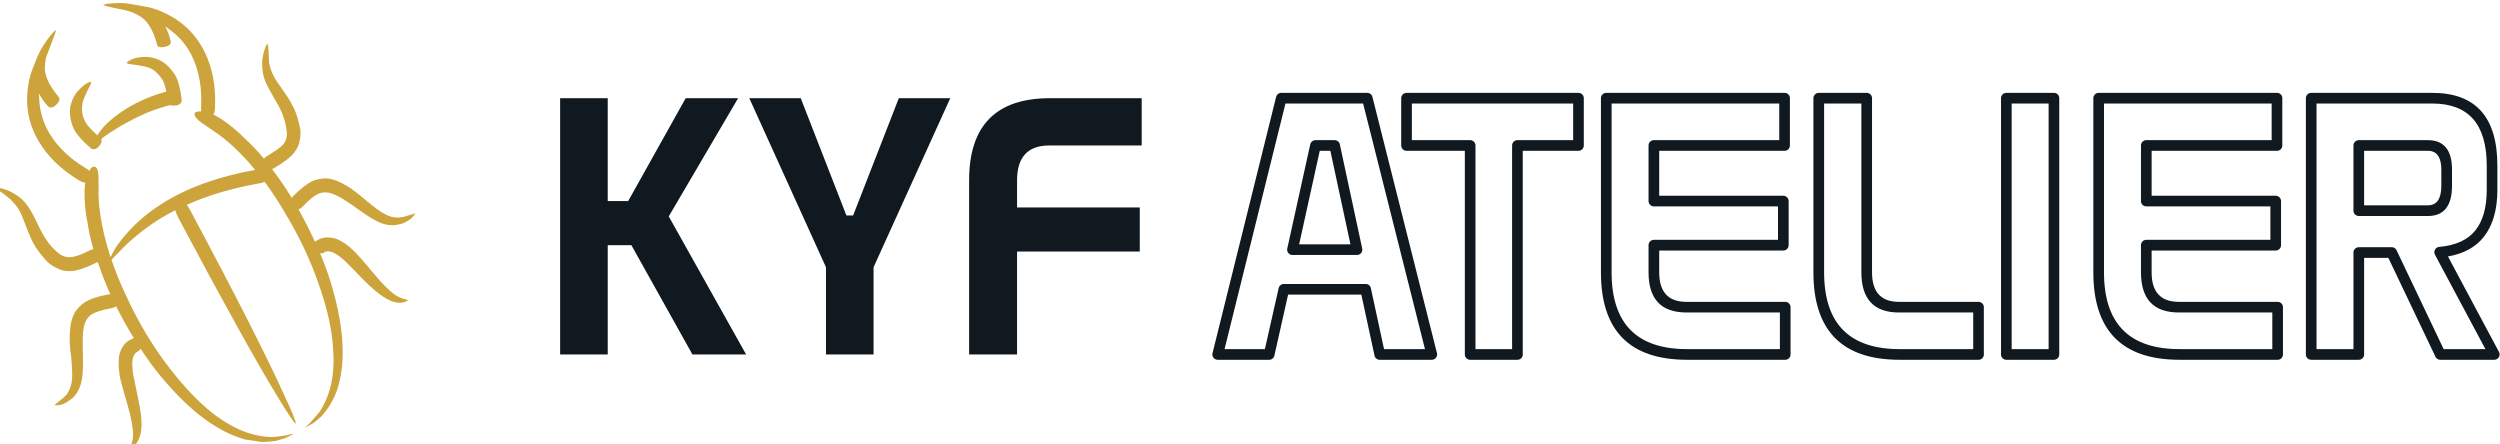
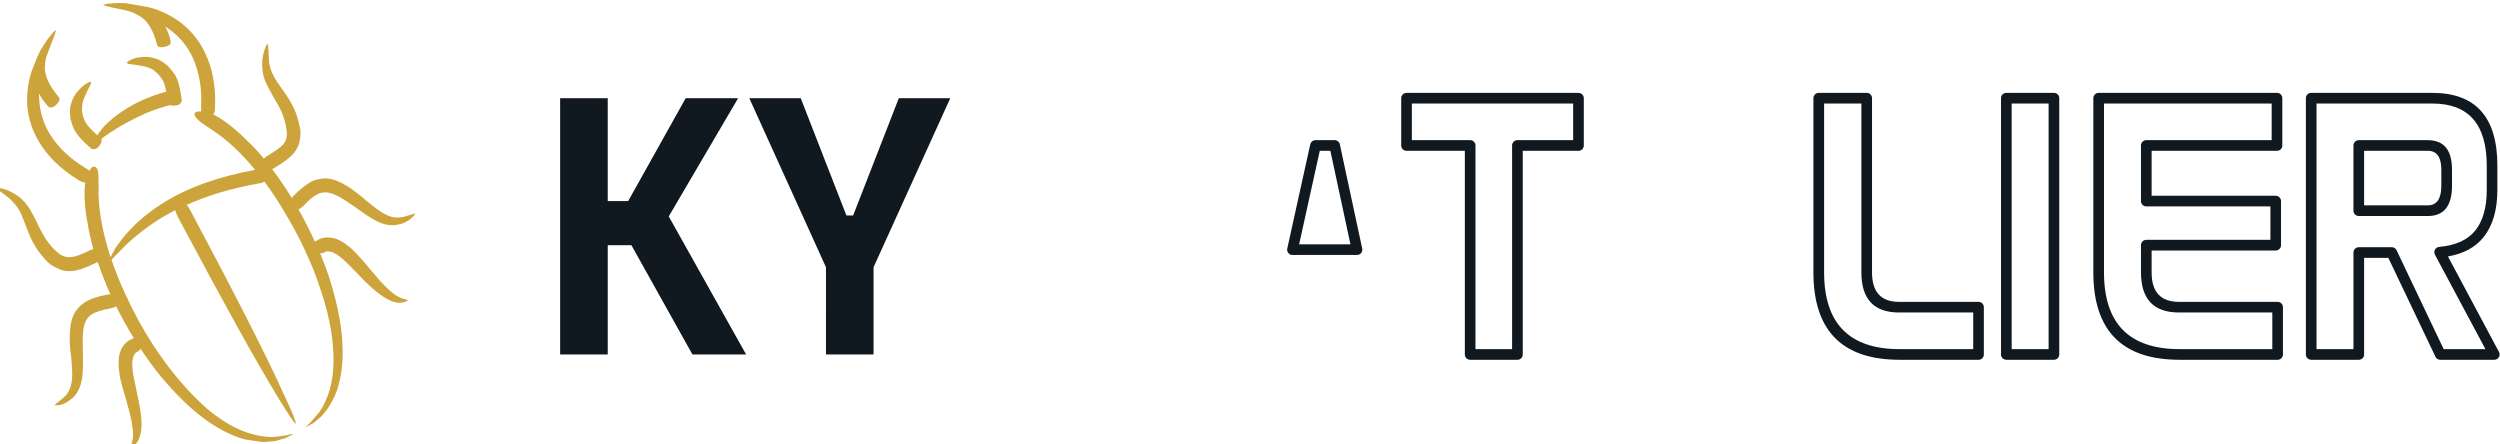
<svg xmlns="http://www.w3.org/2000/svg" xml:space="preserve" id="svg1" version="1.1" viewBox="0 0 210 37.296" height="37.296mm" width="210mm">
  <defs id="defs1" />
  <g transform="matrix(0.265,0,0,0.265,220,-164.73)" id="g1">
    <g transform="matrix(1.028,0,0,1.028,11.194,-17.909)" id="g136">
      <g transform="matrix(1.865,0,0,1.865,436.775,-34.038)" id="g138">
        <path style="fill:#101820;fill-opacity:1;fill-rule:nonzero;stroke:none;stroke-width:0.133" d="m -572.572,385.067 h 3.38 l 9.51,-17.01 h 8.667 l -11.469,19.547 12.787,22.822 h -8.875 l -10.09,-18.067 h -3.91 v 18.067 h -7.871 v -42.369 h 7.871 z" id="path122" />
        <path style="fill:#101820;fill-opacity:1;fill-rule:nonzero;stroke:none;stroke-width:0.133" d="m -536.49,396.005 -12.677,-27.948 h 8.505 l 7.552,19.391 h 1.109 l 7.557,-19.391 h 8.505 l -12.683,27.948 v 14.421 h -7.869 z" id="path123" />
-         <path style="fill:#101820;fill-opacity:1;fill-rule:nonzero;stroke:none;stroke-width:0.133" d="m -512.823,410.426 v -28.791 c 0,-9.052 4.459,-13.579 13.369,-13.579 h 15.163 v 7.817 h -15.272 c -3.557,0 -5.333,1.923 -5.333,5.761 v 4.489 h 20.287 v 7.292 h -20.287 v 17.009 z" id="path124" />
      </g>
      <g transform="matrix(1.865,0,0,1.865,423.368,-34.038)" id="g137">
-         <path style="fill:#101820;fill-opacity:1;fill-rule:evenodd;stroke:none;stroke-width:0.133" d="m -438.61,410.614 -2.177,-10.083 h -12.109 l -2.271,10.088 c -0.015,0.052 -0.025,0.099 -0.047,0.14 -0.02,0.048 -0.041,0.095 -0.068,0.136 -0.025,0.042 -0.057,0.079 -0.088,0.12 -0.031,0.036 -0.068,0.068 -0.109,0.098 -0.036,0.031 -0.079,0.057 -0.12,0.084 -0.047,0.025 -0.088,0.047 -0.135,0.061 -0.048,0.016 -0.1,0.026 -0.147,0.037 -0.047,0.005 -0.099,0.01 -0.145,0.01 h -8.505 c -0.032,0 -0.063,0 -0.089,-0.005 -0.031,0 -0.056,-0.005 -0.083,-0.011 -0.031,-0.005 -0.057,-0.01 -0.088,-0.021 -0.027,-0.011 -0.053,-0.02 -0.079,-0.031 -0.027,-0.011 -0.052,-0.021 -0.079,-0.037 -0.025,-0.009 -0.052,-0.025 -0.072,-0.041 -0.027,-0.016 -0.047,-0.036 -0.073,-0.052 -0.021,-0.021 -0.041,-0.036 -0.063,-0.057 -0.021,-0.021 -0.041,-0.042 -0.057,-0.068 -0.02,-0.02 -0.036,-0.041 -0.052,-0.067 -0.016,-0.027 -0.031,-0.048 -0.047,-0.073 -0.011,-0.026 -0.027,-0.052 -0.036,-0.079 -0.011,-0.025 -0.021,-0.052 -0.027,-0.082 -0.011,-0.027 -0.016,-0.052 -0.021,-0.084 -0.004,-0.025 -0.009,-0.057 -0.015,-0.082 0,-0.032 -0.005,-0.058 -0.005,-0.09 0,-0.072 0.011,-0.14 0.025,-0.214 l 10.516,-42.369 c 0.011,-0.046 0.027,-0.093 0.047,-0.136 0.021,-0.046 0.041,-0.088 0.068,-0.129 0.027,-0.043 0.057,-0.079 0.088,-0.115 0.037,-0.037 0.073,-0.068 0.109,-0.1 0.037,-0.031 0.079,-0.056 0.12,-0.083 0.047,-0.021 0.089,-0.041 0.136,-0.057 0.047,-0.016 0.093,-0.025 0.14,-0.036 0.047,-0.005 0.1,-0.011 0.147,-0.011 h 14.213 c 0.047,0 0.093,0.006 0.145,0.011 0.047,0.01 0.095,0.02 0.141,0.036 0.047,0.016 0.088,0.036 0.129,0.057 0.043,0.026 0.084,0.052 0.125,0.083 0.036,0.026 0.073,0.062 0.104,0.1 0.037,0.036 0.063,0.072 0.089,0.115 0.025,0.041 0.052,0.083 0.072,0.124 0.016,0.048 0.032,0.095 0.047,0.141 l 10.672,42.369 c 0.011,0.058 0.021,0.115 0.027,0.172 0,0.057 0,0.115 -0.011,0.172 -0.011,0.057 -0.021,0.109 -0.041,0.167 -0.021,0.052 -0.041,0.104 -0.073,0.156 -0.031,0.047 -0.063,0.095 -0.104,0.137 -0.036,0.046 -0.079,0.082 -0.125,0.12 -0.047,0.031 -0.099,0.062 -0.151,0.088 -0.052,0.027 -0.104,0.041 -0.161,0.057 -0.073,0.016 -0.141,0.026 -0.213,0.026 h -8.615 c -0.027,0 -0.047,0 -0.073,0 -0.025,-0.005 -0.052,-0.005 -0.073,-0.01 -0.025,-0.006 -0.052,-0.011 -0.072,-0.016 -0.027,-0.005 -0.052,-0.016 -0.073,-0.021 -0.021,-0.009 -0.047,-0.02 -0.068,-0.031 -0.025,-0.01 -0.047,-0.021 -0.068,-0.031 -0.02,-0.016 -0.041,-0.026 -0.061,-0.043 -0.021,-0.011 -0.043,-0.025 -0.063,-0.041 -0.021,-0.016 -0.037,-0.031 -0.057,-0.052 -0.016,-0.016 -0.032,-0.036 -0.052,-0.052 -0.016,-0.021 -0.032,-0.036 -0.047,-0.057 -0.011,-0.021 -0.027,-0.041 -0.043,-0.062 -0.011,-0.021 -0.025,-0.041 -0.036,-0.068 -0.011,-0.02 -0.021,-0.041 -0.031,-0.068 -0.005,-0.02 -0.016,-0.047 -0.021,-0.067 -0.011,-0.026 -0.016,-0.052 -0.021,-0.073 z m -14.724,-41.677 -10.072,40.609 h 6.672 l 2.276,-10.088 c 0.009,-0.052 0.025,-0.098 0.047,-0.141 0.02,-0.046 0.041,-0.093 0.068,-0.134 0.025,-0.042 0.056,-0.079 0.088,-0.12 0.031,-0.036 0.068,-0.068 0.109,-0.098 0.036,-0.032 0.079,-0.057 0.12,-0.084 0.047,-0.025 0.088,-0.046 0.135,-0.062 0.047,-0.015 0.095,-0.026 0.147,-0.036 0.047,-0.005 0.099,-0.01 0.145,-0.01 h 13.527 c 0.025,0 0.052,0 0.072,0 0.027,0.005 0.052,0.005 0.079,0.01 0.021,0.005 0.047,0.01 0.073,0.016 0.02,0.005 0.047,0.015 0.067,0.02 0.027,0.011 0.048,0.021 0.073,0.032 0.021,0.01 0.041,0.02 0.063,0.03 0.025,0.016 0.047,0.027 0.068,0.042 0.02,0.01 0.036,0.026 0.057,0.043 0.02,0.015 0.041,0.031 0.057,0.052 0.015,0.015 0.036,0.036 0.052,0.051 0.015,0.02 0.031,0.036 0.047,0.057 0.016,0.02 0.025,0.042 0.041,0.063 0.011,0.02 0.027,0.041 0.036,0.067 0.011,0.021 0.021,0.043 0.032,0.068 0.011,0.021 0.016,0.047 0.025,0.068 0.005,0.027 0.011,0.052 0.016,0.073 l 2.177,10.082 h 6.771 l -10.229,-40.609 z" id="path125" />
        <path style="fill:#101820;fill-opacity:1;fill-rule:evenodd;stroke:none;stroke-width:0.133" d="m -452.172,393.978 c -0.061,0 -0.124,-0.004 -0.187,-0.02 -0.032,-0.005 -0.057,-0.016 -0.084,-0.021 -0.031,-0.011 -0.057,-0.02 -0.083,-0.031 -0.027,-0.011 -0.052,-0.027 -0.079,-0.042 -0.025,-0.01 -0.047,-0.026 -0.072,-0.043 -0.021,-0.02 -0.048,-0.036 -0.068,-0.057 -0.021,-0.015 -0.043,-0.036 -0.063,-0.057 -0.021,-0.02 -0.037,-0.041 -0.057,-0.062 -0.016,-0.025 -0.032,-0.047 -0.047,-0.072 -0.016,-0.027 -0.032,-0.047 -0.047,-0.073 -0.011,-0.026 -0.021,-0.052 -0.032,-0.083 -0.011,-0.027 -0.02,-0.053 -0.031,-0.079 -0.005,-0.031 -0.011,-0.057 -0.016,-0.084 -0.005,-0.031 -0.011,-0.056 -0.011,-0.088 -0.005,-0.026 -0.005,-0.057 -0.005,-0.088 0,-0.026 0.005,-0.057 0.005,-0.084 0.005,-0.031 0.011,-0.057 0.016,-0.083 l 3.801,-17.224 c 0.011,-0.052 0.027,-0.1 0.048,-0.142 0.015,-0.046 0.041,-0.093 0.067,-0.134 0.027,-0.043 0.057,-0.084 0.089,-0.12 0.031,-0.037 0.068,-0.073 0.109,-0.104 0.036,-0.032 0.077,-0.057 0.12,-0.079 0.047,-0.025 0.088,-0.047 0.135,-0.063 0.047,-0.016 0.099,-0.03 0.147,-0.036 0.047,-0.01 0.099,-0.016 0.145,-0.016 h 3.172 c 0.025,0 0.052,0 0.073,0.005 0.025,0 0.052,0.005 0.077,0.01 0.021,0 0.047,0.006 0.073,0.016 0.02,0.004 0.047,0.009 0.068,0.02 0.025,0.006 0.047,0.016 0.072,0.027 0.021,0.011 0.043,0.02 0.068,0.036 0.021,0.01 0.041,0.026 0.063,0.036 0.021,0.016 0.041,0.032 0.057,0.048 0.021,0.015 0.041,0.031 0.057,0.047 0.021,0.02 0.036,0.036 0.052,0.057 0.016,0.015 0.031,0.036 0.047,0.057 0.016,0.02 0.032,0.041 0.041,0.062 0.016,0.02 0.027,0.041 0.037,0.061 0.011,0.027 0.02,0.048 0.031,0.068 0.011,0.027 0.016,0.047 0.027,0.073 0.005,0.021 0.011,0.047 0.015,0.073 l 3.699,17.224 c 0.016,0.057 0.02,0.119 0.02,0.181 0,0.032 0,0.057 -0.004,0.09 0,0.025 -0.005,0.057 -0.011,0.083 -0.005,0.026 -0.011,0.057 -0.021,0.084 -0.011,0.025 -0.02,0.057 -0.031,0.083 -0.011,0.026 -0.021,0.052 -0.037,0.079 -0.009,0.025 -0.025,0.046 -0.041,0.072 -0.016,0.026 -0.036,0.048 -0.052,0.068 -0.021,0.027 -0.036,0.047 -0.057,0.068 -0.021,0.021 -0.041,0.036 -0.068,0.057 -0.02,0.016 -0.041,0.036 -0.067,0.052 -0.027,0.016 -0.048,0.032 -0.073,0.041 -0.027,0.016 -0.052,0.026 -0.079,0.037 -0.025,0.009 -0.052,0.02 -0.083,0.031 -0.027,0.005 -0.052,0.016 -0.084,0.021 -0.025,0.005 -0.057,0.01 -0.083,0.01 -0.032,0.004 -0.057,0.004 -0.089,0.004 z m 9.584,-1.76 h -8.484 l 3.411,-15.464 h 1.751 z" id="path126" />
        <path style="fill:#101820;fill-opacity:1;fill-rule:evenodd;stroke:none;stroke-width:0.133" d="m -423.676,376.754 v 33.672 c 0,0.032 0,0.057 0.004,0.09 0,0.025 0.005,0.057 0.011,0.082 0.005,0.032 0.016,0.057 0.021,0.084 0.011,0.03 0.02,0.057 0.031,0.082 0.011,0.026 0.021,0.052 0.037,0.079 0.009,0.025 0.025,0.047 0.041,0.073 0.016,0.025 0.036,0.047 0.052,0.067 0.021,0.026 0.036,0.047 0.057,0.068 0.021,0.021 0.041,0.036 0.068,0.057 0.02,0.016 0.041,0.036 0.067,0.052 0.027,0.016 0.048,0.032 0.073,0.041 0.027,0.016 0.052,0.026 0.079,0.037 0.025,0.011 0.057,0.02 0.083,0.031 0.027,0.01 0.057,0.016 0.084,0.021 0.025,0.006 0.057,0.011 0.083,0.011 0.032,0.005 0.057,0.005 0.089,0.005 h 7.817 c 0.031,0 0.057,0 0.088,-0.005 0.027,0 0.057,-0.005 0.084,-0.011 0.031,-0.005 0.057,-0.01 0.083,-0.021 0.032,-0.011 0.057,-0.02 0.084,-0.031 0.025,-0.011 0.052,-0.021 0.077,-0.037 0.027,-0.009 0.048,-0.025 0.073,-0.041 0.027,-0.016 0.047,-0.036 0.068,-0.052 0.025,-0.021 0.047,-0.036 0.068,-0.057 0.02,-0.021 0.036,-0.042 0.057,-0.068 0.015,-0.02 0.036,-0.041 0.052,-0.067 0.015,-0.027 0.031,-0.048 0.041,-0.073 0.016,-0.026 0.025,-0.052 0.036,-0.079 0.011,-0.025 0.021,-0.052 0.032,-0.082 0.011,-0.027 0.015,-0.052 0.02,-0.084 0.005,-0.025 0.011,-0.057 0.011,-0.082 0.005,-0.032 0.005,-0.058 0.005,-0.09 v -33.672 h 9.213 c 0.027,0 0.057,0 0.084,0 0.031,-0.004 0.057,-0.009 0.088,-0.015 0.027,-0.006 0.052,-0.011 0.084,-0.021 0.025,-0.011 0.052,-0.016 0.077,-0.031 0.027,-0.011 0.052,-0.021 0.079,-0.037 0.025,-0.009 0.052,-0.026 0.077,-0.041 0.021,-0.016 0.048,-0.036 0.068,-0.052 0.021,-0.021 0.041,-0.036 0.063,-0.057 0.021,-0.021 0.041,-0.042 0.057,-0.062 0.021,-0.026 0.036,-0.047 0.052,-0.073 0.016,-0.02 0.032,-0.047 0.047,-0.072 0.011,-0.026 0.027,-0.052 0.037,-0.079 0.009,-0.025 0.02,-0.051 0.025,-0.082 0.011,-0.026 0.016,-0.052 0.021,-0.084 0.011,-0.025 0.011,-0.057 0.016,-0.082 0,-0.032 0.004,-0.057 0.004,-0.09 v -7.817 c 0,-0.031 -0.004,-0.057 -0.004,-0.088 -0.005,-0.026 -0.005,-0.057 -0.016,-0.084 -0.005,-0.025 -0.011,-0.057 -0.021,-0.083 -0.005,-0.026 -0.016,-0.057 -0.025,-0.084 -0.011,-0.025 -0.027,-0.052 -0.037,-0.078 -0.015,-0.026 -0.031,-0.048 -0.047,-0.073 -0.016,-0.026 -0.031,-0.046 -0.052,-0.068 -0.016,-0.026 -0.036,-0.047 -0.057,-0.068 -0.021,-0.015 -0.041,-0.036 -0.063,-0.057 -0.02,-0.015 -0.047,-0.031 -0.068,-0.052 -0.025,-0.015 -0.052,-0.025 -0.077,-0.041 -0.027,-0.016 -0.052,-0.026 -0.079,-0.036 -0.025,-0.011 -0.052,-0.021 -0.077,-0.032 -0.032,-0.005 -0.057,-0.015 -0.084,-0.02 -0.031,-0.005 -0.057,-0.01 -0.088,-0.01 -0.027,-0.006 -0.057,-0.006 -0.084,-0.006 h -28.427 c -0.027,0 -0.057,0 -0.084,0.006 -0.031,0 -0.057,0.005 -0.088,0.01 -0.027,0.005 -0.052,0.015 -0.083,0.02 -0.027,0.011 -0.053,0.021 -0.079,0.032 -0.027,0.009 -0.052,0.02 -0.079,0.036 -0.025,0.016 -0.052,0.026 -0.077,0.041 -0.021,0.021 -0.047,0.037 -0.068,0.052 -0.021,0.021 -0.041,0.043 -0.063,0.057 -0.021,0.021 -0.041,0.043 -0.057,0.068 -0.02,0.021 -0.036,0.041 -0.052,0.068 -0.016,0.026 -0.031,0.047 -0.047,0.073 -0.011,0.026 -0.027,0.052 -0.036,0.078 -0.011,0.026 -0.021,0.057 -0.027,0.084 -0.011,0.026 -0.016,0.057 -0.021,0.083 -0.009,0.026 -0.009,0.057 -0.015,0.084 0,0.031 -0.005,0.057 -0.005,0.088 v 7.817 c 0,0.032 0.005,0.057 0.005,0.09 0.005,0.025 0.005,0.057 0.015,0.082 0.005,0.032 0.011,0.058 0.021,0.084 0.005,0.031 0.016,0.057 0.027,0.082 0.009,0.027 0.025,0.052 0.036,0.079 0.016,0.026 0.031,0.052 0.047,0.072 0.016,0.026 0.032,0.048 0.052,0.073 0.016,0.021 0.036,0.041 0.057,0.062 0.021,0.021 0.041,0.036 0.063,0.057 0.021,0.016 0.047,0.036 0.068,0.052 0.025,0.016 0.052,0.032 0.077,0.041 0.027,0.016 0.052,0.026 0.079,0.037 0.025,0.015 0.052,0.02 0.079,0.031 0.031,0.01 0.056,0.016 0.083,0.021 0.031,0.005 0.057,0.011 0.088,0.015 0.027,0 0.057,0 0.084,0 z m 1.76,32.792 v -33.672 c 0,-0.025 0,-0.057 -0.005,-0.083 0,-0.032 -0.005,-0.057 -0.011,-0.089 -0.005,-0.025 -0.016,-0.057 -0.021,-0.083 -0.009,-0.026 -0.02,-0.052 -0.031,-0.079 -0.011,-0.031 -0.021,-0.057 -0.036,-0.077 -0.016,-0.026 -0.027,-0.052 -0.043,-0.079 -0.02,-0.021 -0.036,-0.047 -0.052,-0.068 -0.02,-0.02 -0.041,-0.041 -0.063,-0.062 -0.015,-0.02 -0.041,-0.042 -0.061,-0.056 -0.021,-0.021 -0.048,-0.037 -0.068,-0.053 -0.027,-0.015 -0.052,-0.031 -0.073,-0.047 -0.025,-0.01 -0.052,-0.025 -0.077,-0.036 -0.027,-0.01 -0.057,-0.021 -0.084,-0.032 -0.025,-0.004 -0.057,-0.009 -0.083,-0.02 -0.032,-0.005 -0.057,-0.005 -0.089,-0.01 -0.025,-0.005 -0.057,-0.005 -0.083,-0.005 h -9.636 v -6.057 h 26.667 v 6.057 h -9.213 c -0.027,0 -0.057,0 -0.084,0.005 -0.031,0.005 -0.057,0.005 -0.088,0.01 -0.027,0.011 -0.057,0.016 -0.083,0.02 -0.027,0.01 -0.053,0.021 -0.079,0.032 -0.031,0.011 -0.057,0.026 -0.084,0.036 -0.02,0.016 -0.047,0.032 -0.072,0.047 -0.021,0.016 -0.047,0.032 -0.068,0.053 -0.021,0.015 -0.041,0.036 -0.063,0.056 -0.021,0.021 -0.041,0.043 -0.063,0.062 -0.015,0.021 -0.031,0.047 -0.047,0.068 -0.016,0.026 -0.031,0.052 -0.047,0.079 -0.016,0.02 -0.027,0.046 -0.036,0.077 -0.011,0.026 -0.021,0.052 -0.032,0.079 -0.005,0.025 -0.016,0.057 -0.021,0.083 -0.004,0.032 -0.009,0.057 -0.009,0.089 -0.005,0.026 -0.005,0.058 -0.005,0.083 v 33.672 z" id="path127" />
-         <path style="fill:#101820;fill-opacity:1;fill-rule:evenodd;stroke:none;stroke-width:0.133" d="m -369.932,375.874 v -7.817 c 0,-0.031 0,-0.057 -0.005,-0.088 0,-0.026 -0.005,-0.057 -0.011,-0.084 -0.005,-0.025 -0.009,-0.057 -0.02,-0.083 -0.011,-0.026 -0.021,-0.057 -0.032,-0.084 -0.009,-0.025 -0.02,-0.052 -0.036,-0.078 -0.011,-0.026 -0.027,-0.048 -0.041,-0.073 -0.016,-0.026 -0.037,-0.046 -0.052,-0.068 -0.021,-0.026 -0.037,-0.047 -0.057,-0.068 -0.021,-0.015 -0.043,-0.036 -0.068,-0.057 -0.021,-0.015 -0.041,-0.031 -0.068,-0.052 -0.025,-0.015 -0.047,-0.025 -0.073,-0.041 -0.025,-0.016 -0.052,-0.026 -0.077,-0.036 -0.027,-0.011 -0.052,-0.021 -0.084,-0.032 -0.025,-0.005 -0.052,-0.015 -0.083,-0.02 -0.027,-0.005 -0.057,-0.01 -0.084,-0.01 -0.031,-0.006 -0.057,-0.006 -0.088,-0.006 h -29.479 c -0.027,0 -0.057,0 -0.084,0.006 -0.031,0 -0.057,0.005 -0.088,0.01 -0.027,0.005 -0.057,0.015 -0.084,0.02 -0.025,0.011 -0.057,0.021 -0.083,0.032 -0.027,0.009 -0.052,0.02 -0.079,0.036 -0.021,0.016 -0.047,0.026 -0.073,0.041 -0.02,0.021 -0.047,0.037 -0.067,0.052 -0.021,0.021 -0.048,0.043 -0.063,0.057 -0.021,0.021 -0.043,0.043 -0.063,0.068 -0.016,0.021 -0.032,0.041 -0.047,0.068 -0.021,0.026 -0.032,0.047 -0.047,0.073 -0.016,0.026 -0.027,0.052 -0.037,0.078 -0.011,0.026 -0.02,0.057 -0.031,0.084 -0.005,0.026 -0.016,0.057 -0.021,0.083 -0.005,0.026 -0.011,0.057 -0.011,0.084 -0.005,0.031 -0.005,0.057 -0.005,0.088 v 28.792 c 0,9.64 4.751,14.458 14.245,14.458 h 16.219 c 0.032,0 0.057,0 0.088,-0.005 0.032,0 0.057,-0.005 0.084,-0.011 0.031,-0.005 0.057,-0.01 0.088,-0.021 0.027,-0.011 0.052,-0.02 0.079,-0.031 0.027,-0.011 0.052,-0.021 0.079,-0.037 0.025,-0.009 0.052,-0.025 0.072,-0.041 0.027,-0.016 0.047,-0.036 0.073,-0.052 0.021,-0.021 0.041,-0.036 0.063,-0.057 0.02,-0.021 0.041,-0.042 0.057,-0.068 0.02,-0.02 0.036,-0.041 0.052,-0.067 0.016,-0.027 0.031,-0.048 0.047,-0.073 0.011,-0.026 0.027,-0.052 0.036,-0.079 0.011,-0.025 0.021,-0.052 0.027,-0.082 0.011,-0.027 0.016,-0.052 0.02,-0.084 0.005,-0.025 0.011,-0.057 0.016,-0.082 0,-0.032 0.005,-0.058 0.005,-0.09 v -7.817 c 0,-0.031 -0.005,-0.057 -0.005,-0.088 -0.005,-0.026 -0.011,-0.057 -0.016,-0.084 -0.004,-0.031 -0.009,-0.058 -0.02,-0.083 -0.005,-0.026 -0.016,-0.057 -0.027,-0.084 -0.009,-0.026 -0.025,-0.052 -0.036,-0.078 -0.016,-0.026 -0.031,-0.048 -0.047,-0.073 -0.016,-0.026 -0.032,-0.046 -0.052,-0.068 -0.016,-0.025 -0.037,-0.047 -0.057,-0.068 -0.021,-0.02 -0.041,-0.036 -0.063,-0.057 -0.027,-0.015 -0.047,-0.036 -0.073,-0.052 -0.02,-0.015 -0.047,-0.031 -0.072,-0.041 -0.027,-0.016 -0.052,-0.026 -0.079,-0.036 -0.027,-0.011 -0.052,-0.021 -0.079,-0.032 -0.031,-0.005 -0.057,-0.015 -0.088,-0.02 -0.027,-0.005 -0.052,-0.011 -0.084,-0.011 -0.031,-0.005 -0.056,-0.005 -0.088,-0.005 h -16.323 c -3.005,0 -4.505,-1.625 -4.505,-4.88 v -3.609 h 20.516 c 0.025,0 0.057,0 0.083,-0.006 0.032,0 0.057,-0.005 0.089,-0.01 0.025,-0.005 0.052,-0.016 0.083,-0.021 0.027,-0.009 0.052,-0.02 0.079,-0.031 0.025,-0.01 0.052,-0.021 0.077,-0.036 0.027,-0.011 0.052,-0.026 0.079,-0.043 0.02,-0.015 0.047,-0.036 0.068,-0.052 0.02,-0.02 0.041,-0.041 0.063,-0.057 0.02,-0.02 0.041,-0.041 0.057,-0.067 0.02,-0.021 0.036,-0.043 0.052,-0.068 0.015,-0.027 0.031,-0.047 0.047,-0.073 0.011,-0.025 0.025,-0.052 0.036,-0.079 0.011,-0.025 0.021,-0.056 0.027,-0.083 0.009,-0.026 0.015,-0.057 0.02,-0.083 0.011,-0.026 0.011,-0.057 0.016,-0.084 0,-0.031 0.005,-0.057 0.005,-0.088 v -7.292 c 0,-0.026 -0.005,-0.057 -0.005,-0.084 -0.005,-0.031 -0.005,-0.057 -0.016,-0.088 -0.005,-0.026 -0.011,-0.057 -0.02,-0.084 -0.005,-0.025 -0.016,-0.052 -0.027,-0.078 -0.011,-0.032 -0.025,-0.057 -0.036,-0.079 -0.016,-0.025 -0.032,-0.052 -0.047,-0.077 -0.016,-0.021 -0.032,-0.047 -0.052,-0.068 -0.016,-0.021 -0.037,-0.041 -0.057,-0.062 -0.021,-0.021 -0.043,-0.041 -0.063,-0.057 -0.021,-0.021 -0.048,-0.036 -0.068,-0.052 -0.027,-0.016 -0.052,-0.031 -0.079,-0.047 -0.025,-0.01 -0.052,-0.026 -0.077,-0.037 -0.027,-0.009 -0.052,-0.02 -0.079,-0.031 -0.031,-0.005 -0.057,-0.011 -0.083,-0.021 -0.032,-0.004 -0.057,-0.004 -0.089,-0.009 -0.025,-0.005 -0.057,-0.005 -0.083,-0.005 h -20.516 v -7.433 h 20.724 c 0.031,0 0.057,0 0.088,0 0.027,-0.004 0.057,-0.009 0.084,-0.015 0.031,-0.006 0.057,-0.011 0.083,-0.021 0.032,-0.011 0.057,-0.016 0.084,-0.031 0.025,-0.011 0.052,-0.021 0.077,-0.037 0.027,-0.009 0.048,-0.026 0.073,-0.041 0.027,-0.016 0.047,-0.036 0.068,-0.052 0.025,-0.021 0.047,-0.036 0.068,-0.057 0.02,-0.021 0.036,-0.042 0.057,-0.062 0.015,-0.026 0.036,-0.047 0.052,-0.073 0.015,-0.02 0.031,-0.047 0.041,-0.072 0.016,-0.026 0.027,-0.052 0.036,-0.079 0.011,-0.025 0.021,-0.051 0.032,-0.082 0.011,-0.026 0.015,-0.052 0.02,-0.084 0.005,-0.025 0.011,-0.057 0.011,-0.082 0.005,-0.032 0.005,-0.057 0.005,-0.09 z m -1.76,-6.937 v 6.057 h -20.729 c -0.027,0 -0.057,0 -0.084,0.005 -0.031,0.005 -0.057,0.005 -0.088,0.01 -0.027,0.011 -0.052,0.016 -0.083,0.02 -0.027,0.01 -0.053,0.021 -0.079,0.032 -0.027,0.011 -0.052,0.026 -0.079,0.036 -0.025,0.016 -0.052,0.032 -0.072,0.047 -0.027,0.016 -0.052,0.032 -0.073,0.053 -0.021,0.015 -0.041,0.036 -0.063,0.056 -0.021,0.021 -0.041,0.043 -0.057,0.062 -0.021,0.021 -0.036,0.047 -0.052,0.068 -0.016,0.026 -0.031,0.052 -0.047,0.079 -0.011,0.02 -0.027,0.046 -0.036,0.077 -0.011,0.026 -0.021,0.052 -0.027,0.079 -0.011,0.025 -0.016,0.057 -0.021,0.083 -0.005,0.032 -0.009,0.057 -0.015,0.089 0,0.026 -0.005,0.058 -0.005,0.083 v 9.193 c 0,0.031 0.005,0.057 0.005,0.088 0.005,0.027 0.009,0.057 0.015,0.084 0.005,0.031 0.011,0.057 0.021,0.082 0.005,0.032 0.016,0.057 0.027,0.084 0.009,0.025 0.025,0.052 0.036,0.077 0.016,0.026 0.031,0.052 0.047,0.073 0.016,0.027 0.031,0.047 0.052,0.068 0.016,0.026 0.036,0.047 0.057,0.068 0.021,0.02 0.041,0.036 0.063,0.057 0.021,0.015 0.047,0.036 0.073,0.052 0.02,0.015 0.047,0.031 0.072,0.041 0.027,0.016 0.052,0.025 0.079,0.036 0.025,0.016 0.052,0.021 0.079,0.032 0.031,0.009 0.056,0.015 0.083,0.02 0.031,0.006 0.057,0.011 0.088,0.011 0.027,0.005 0.057,0.005 0.084,0.005 h 20.521 v 5.531 h -20.521 c -0.027,0 -0.057,0 -0.084,0.005 -0.031,0 -0.057,0.005 -0.088,0.011 -0.027,0.005 -0.052,0.016 -0.083,0.021 -0.027,0.01 -0.053,0.02 -0.079,0.03 -0.027,0.011 -0.052,0.021 -0.079,0.038 -0.025,0.015 -0.052,0.025 -0.072,0.041 -0.027,0.02 -0.052,0.036 -0.073,0.052 -0.021,0.02 -0.041,0.042 -0.063,0.063 -0.021,0.015 -0.041,0.041 -0.057,0.062 -0.021,0.02 -0.036,0.047 -0.052,0.067 -0.016,0.026 -0.031,0.048 -0.047,0.073 -0.011,0.026 -0.027,0.052 -0.036,0.079 -0.011,0.025 -0.021,0.057 -0.027,0.083 -0.011,0.026 -0.016,0.057 -0.021,0.084 -0.005,0.025 -0.009,0.057 -0.015,0.083 0,0.032 -0.005,0.062 -0.005,0.089 v 4.49 c 0,4.427 2.093,6.64 6.271,6.64 h 15.443 v 6.057 h -15.339 c -8.323,0 -12.484,-4.234 -12.484,-12.697 v -27.912 z" id="path128" />
        <path style="fill:#101820;fill-opacity:1;fill-rule:evenodd;stroke:none;stroke-width:0.133" d="m -351.896,401.729 c -2.973,0 -4.457,-1.625 -4.457,-4.88 v -28.792 c 0,-0.031 0,-0.057 -0.005,-0.088 0,-0.026 -0.005,-0.057 -0.011,-0.084 -0.005,-0.025 -0.016,-0.057 -0.021,-0.083 -0.009,-0.026 -0.02,-0.057 -0.031,-0.084 -0.011,-0.025 -0.021,-0.052 -0.036,-0.078 -0.011,-0.026 -0.027,-0.048 -0.043,-0.073 -0.015,-0.026 -0.036,-0.046 -0.052,-0.068 -0.02,-0.026 -0.036,-0.047 -0.057,-0.068 -0.02,-0.015 -0.041,-0.036 -0.067,-0.057 -0.021,-0.015 -0.043,-0.031 -0.068,-0.052 -0.027,-0.015 -0.047,-0.025 -0.073,-0.041 -0.027,-0.016 -0.052,-0.026 -0.079,-0.036 -0.025,-0.011 -0.057,-0.021 -0.083,-0.032 -0.027,-0.005 -0.057,-0.015 -0.084,-0.02 -0.025,-0.005 -0.057,-0.01 -0.083,-0.01 -0.032,-0.006 -0.057,-0.006 -0.088,-0.006 h -7.923 c -0.031,0 -0.063,0 -0.088,0.006 -0.032,0 -0.057,0.005 -0.084,0.01 -0.031,0.005 -0.057,0.015 -0.088,0.02 -0.027,0.011 -0.052,0.021 -0.079,0.032 -0.025,0.009 -0.052,0.02 -0.077,0.036 -0.027,0.016 -0.052,0.026 -0.073,0.041 -0.027,0.021 -0.047,0.037 -0.073,0.052 -0.02,0.021 -0.041,0.043 -0.063,0.057 -0.02,0.021 -0.041,0.043 -0.057,0.068 -0.02,0.021 -0.036,0.041 -0.052,0.068 -0.015,0.026 -0.031,0.047 -0.047,0.073 -0.011,0.026 -0.025,0.052 -0.036,0.078 -0.011,0.026 -0.021,0.057 -0.027,0.084 -0.009,0.026 -0.015,0.057 -0.02,0.083 -0.005,0.026 -0.011,0.057 -0.016,0.084 0,0.031 -0.005,0.057 -0.005,0.088 v 28.792 c 0,9.64 4.751,14.458 14.251,14.458 h 13.047 c 0.031,0 0.057,0 0.088,-0.005 0.027,0 0.057,-0.005 0.084,-0.011 0.031,-0.005 0.057,-0.01 0.083,-0.021 0.032,-0.011 0.057,-0.02 0.084,-0.031 0.025,-0.011 0.052,-0.021 0.077,-0.037 0.027,-0.009 0.052,-0.025 0.073,-0.041 0.025,-0.016 0.047,-0.036 0.073,-0.052 0.02,-0.021 0.041,-0.036 0.061,-0.057 0.021,-0.021 0.037,-0.042 0.057,-0.068 0.016,-0.02 0.037,-0.041 0.053,-0.067 0.015,-0.027 0.031,-0.048 0.041,-0.073 0.015,-0.026 0.025,-0.052 0.036,-0.079 0.016,-0.025 0.021,-0.052 0.032,-0.082 0.009,-0.027 0.015,-0.052 0.02,-0.084 0.005,-0.025 0.011,-0.057 0.016,-0.082 0,-0.032 0,-0.058 0,-0.09 v -7.817 c 0,-0.031 0,-0.057 0,-0.088 -0.005,-0.026 -0.011,-0.057 -0.016,-0.084 -0.005,-0.031 -0.011,-0.058 -0.02,-0.083 -0.011,-0.026 -0.016,-0.057 -0.032,-0.084 -0.011,-0.026 -0.021,-0.052 -0.036,-0.078 -0.011,-0.026 -0.027,-0.048 -0.041,-0.073 -0.016,-0.026 -0.037,-0.046 -0.053,-0.068 -0.02,-0.025 -0.036,-0.047 -0.057,-0.068 -0.02,-0.02 -0.041,-0.036 -0.061,-0.057 -0.027,-0.015 -0.048,-0.036 -0.073,-0.052 -0.021,-0.015 -0.047,-0.031 -0.073,-0.041 -0.025,-0.016 -0.052,-0.026 -0.077,-0.036 -0.027,-0.011 -0.052,-0.021 -0.084,-0.032 -0.025,-0.005 -0.052,-0.015 -0.083,-0.02 -0.027,-0.005 -0.057,-0.011 -0.084,-0.011 -0.031,-0.005 -0.057,-0.005 -0.088,-0.005 z m -6.219,-32.792 v 27.912 c 0,4.427 2.073,6.64 6.219,6.64 h 12.272 v 6.057 h -12.167 c -8.324,0 -12.485,-4.234 -12.485,-12.697 v -27.912 z" id="path129" />
        <path style="fill:#101820;fill-opacity:1;fill-rule:evenodd;stroke:none;stroke-width:0.133" d="m -335.026,368.057 v 42.369 c 0,0.032 0,0.057 0.005,0.09 0,0.025 0.005,0.057 0.011,0.082 0.004,0.032 0.009,0.057 0.02,0.084 0.011,0.03 0.016,0.057 0.032,0.082 0.009,0.026 0.02,0.052 0.036,0.079 0.011,0.025 0.025,0.047 0.041,0.073 0.016,0.025 0.036,0.047 0.052,0.067 0.021,0.026 0.037,0.047 0.057,0.068 0.021,0.021 0.041,0.036 0.068,0.057 0.021,0.016 0.041,0.036 0.068,0.052 0.02,0.016 0.047,0.032 0.072,0.041 0.027,0.016 0.052,0.026 0.079,0.037 0.027,0.011 0.052,0.02 0.084,0.031 0.025,0.01 0.052,0.016 0.083,0.021 0.027,0.006 0.057,0.011 0.084,0.011 0.031,0.005 0.056,0.005 0.088,0.005 h 7.869 c 0.032,0 0.057,0 0.089,-0.005 0.025,0 0.057,-0.005 0.083,-0.011 0.032,-0.005 0.057,-0.01 0.084,-0.021 0.031,-0.011 0.057,-0.02 0.083,-0.031 0.027,-0.011 0.052,-0.021 0.079,-0.037 0.025,-0.009 0.047,-0.025 0.072,-0.041 0.027,-0.016 0.048,-0.036 0.068,-0.052 0.027,-0.021 0.047,-0.036 0.068,-0.057 0.021,-0.021 0.036,-0.042 0.057,-0.068 0.016,-0.02 0.036,-0.041 0.052,-0.067 0.016,-0.027 0.031,-0.048 0.041,-0.073 0.016,-0.026 0.027,-0.052 0.037,-0.079 0.009,-0.025 0.02,-0.052 0.031,-0.082 0.011,-0.027 0.016,-0.052 0.021,-0.084 0.005,-0.025 0.011,-0.057 0.011,-0.082 0.004,-0.032 0.004,-0.058 0.004,-0.09 v -42.369 c 0,-0.031 0,-0.057 -0.004,-0.088 0,-0.026 -0.005,-0.057 -0.011,-0.084 -0.005,-0.025 -0.011,-0.057 -0.021,-0.083 -0.011,-0.026 -0.021,-0.057 -0.031,-0.084 -0.011,-0.025 -0.021,-0.052 -0.037,-0.078 -0.011,-0.026 -0.025,-0.048 -0.041,-0.073 -0.016,-0.026 -0.036,-0.046 -0.052,-0.068 -0.021,-0.026 -0.036,-0.047 -0.057,-0.068 -0.021,-0.015 -0.041,-0.036 -0.068,-0.057 -0.02,-0.015 -0.041,-0.031 -0.068,-0.052 -0.025,-0.015 -0.047,-0.025 -0.072,-0.041 -0.027,-0.016 -0.052,-0.026 -0.079,-0.036 -0.025,-0.011 -0.052,-0.021 -0.083,-0.032 -0.027,-0.005 -0.052,-0.015 -0.084,-0.02 -0.025,-0.005 -0.057,-0.01 -0.083,-0.01 -0.032,-0.006 -0.057,-0.006 -0.089,-0.006 h -7.869 c -0.032,0 -0.057,0 -0.088,0.006 -0.027,0 -0.057,0.005 -0.084,0.01 -0.031,0.005 -0.057,0.015 -0.083,0.02 -0.032,0.011 -0.057,0.021 -0.084,0.032 -0.027,0.009 -0.052,0.02 -0.079,0.036 -0.025,0.016 -0.052,0.026 -0.072,0.041 -0.027,0.021 -0.047,0.037 -0.068,0.052 -0.027,0.021 -0.047,0.043 -0.068,0.057 -0.02,0.021 -0.036,0.043 -0.057,0.068 -0.016,0.021 -0.036,0.041 -0.052,0.068 -0.016,0.026 -0.031,0.047 -0.041,0.073 -0.016,0.026 -0.027,0.052 -0.036,0.078 -0.016,0.026 -0.021,0.057 -0.032,0.084 -0.011,0.026 -0.016,0.057 -0.02,0.083 -0.005,0.026 -0.011,0.057 -0.011,0.084 -0.005,0.031 -0.005,0.057 -0.005,0.088 z m 1.76,0.88 h 6.109 v 40.609 h -6.109 z" id="path130" />
        <path style="fill:#101820;fill-opacity:1;fill-rule:evenodd;stroke:none;stroke-width:0.133" d="m -288.52,375.874 v -7.817 c 0,-0.031 0,-0.057 0,-0.088 -0.005,-0.026 -0.011,-0.057 -0.016,-0.084 -0.005,-0.025 -0.011,-0.057 -0.021,-0.083 -0.009,-0.026 -0.015,-0.057 -0.025,-0.084 -0.016,-0.025 -0.027,-0.052 -0.041,-0.078 -0.011,-0.026 -0.027,-0.048 -0.043,-0.073 -0.015,-0.026 -0.031,-0.046 -0.052,-0.068 -0.015,-0.026 -0.036,-0.047 -0.057,-0.068 -0.02,-0.015 -0.041,-0.036 -0.063,-0.057 -0.025,-0.015 -0.047,-0.031 -0.072,-0.052 -0.021,-0.015 -0.047,-0.025 -0.073,-0.041 -0.025,-0.016 -0.052,-0.026 -0.079,-0.036 -0.025,-0.011 -0.052,-0.021 -0.083,-0.032 -0.027,-0.005 -0.052,-0.015 -0.084,-0.02 -0.025,-0.005 -0.057,-0.01 -0.083,-0.01 -0.031,-0.006 -0.057,-0.006 -0.088,-0.006 h -29.48 c -0.025,0 -0.057,0 -0.083,0.006 -0.032,0 -0.057,0.005 -0.089,0.01 -0.025,0.005 -0.057,0.015 -0.083,0.02 -0.027,0.011 -0.052,0.021 -0.079,0.032 -0.031,0.009 -0.057,0.02 -0.077,0.036 -0.027,0.016 -0.052,0.026 -0.079,0.041 -0.021,0.021 -0.047,0.037 -0.068,0.052 -0.02,0.021 -0.041,0.043 -0.063,0.057 -0.02,0.021 -0.041,0.043 -0.057,0.068 -0.02,0.021 -0.036,0.041 -0.052,0.068 -0.015,0.026 -0.031,0.047 -0.047,0.073 -0.011,0.026 -0.025,0.052 -0.036,0.078 -0.011,0.026 -0.021,0.057 -0.032,0.084 -0.005,0.026 -0.009,0.057 -0.02,0.083 -0.005,0.026 -0.005,0.057 -0.011,0.084 -0.005,0.031 -0.005,0.057 -0.005,0.088 v 28.792 c 0,9.64 4.751,14.458 14.249,14.458 h 16.22 c 0.025,0 0.057,0 0.083,-0.005 0.031,0 0.057,-0.005 0.088,-0.011 0.027,-0.005 0.053,-0.01 0.084,-0.021 0.027,-0.011 0.052,-0.02 0.079,-0.031 0.025,-0.011 0.052,-0.021 0.077,-0.037 0.027,-0.009 0.052,-0.025 0.079,-0.041 0.02,-0.016 0.047,-0.036 0.068,-0.052 0.02,-0.021 0.041,-0.036 0.061,-0.057 0.021,-0.021 0.043,-0.042 0.057,-0.068 0.021,-0.02 0.037,-0.041 0.052,-0.067 0.016,-0.027 0.032,-0.048 0.048,-0.073 0.009,-0.026 0.025,-0.052 0.036,-0.079 0.011,-0.025 0.021,-0.052 0.025,-0.082 0.011,-0.027 0.016,-0.052 0.021,-0.084 0.011,-0.025 0.011,-0.057 0.016,-0.082 0,-0.032 0.005,-0.058 0.005,-0.09 v -7.817 c 0,-0.031 -0.005,-0.057 -0.005,-0.088 -0.005,-0.026 -0.005,-0.057 -0.016,-0.084 -0.005,-0.031 -0.011,-0.058 -0.021,-0.083 -0.004,-0.026 -0.015,-0.057 -0.025,-0.084 -0.011,-0.026 -0.027,-0.052 -0.036,-0.078 -0.016,-0.026 -0.032,-0.048 -0.048,-0.073 -0.015,-0.026 -0.031,-0.046 -0.052,-0.068 -0.015,-0.025 -0.036,-0.047 -0.057,-0.068 -0.02,-0.02 -0.041,-0.036 -0.061,-0.057 -0.021,-0.015 -0.048,-0.036 -0.068,-0.052 -0.027,-0.015 -0.052,-0.031 -0.079,-0.041 -0.025,-0.016 -0.052,-0.026 -0.077,-0.036 -0.027,-0.011 -0.052,-0.021 -0.079,-0.032 -0.031,-0.005 -0.057,-0.015 -0.084,-0.02 -0.031,-0.005 -0.057,-0.011 -0.088,-0.011 -0.025,-0.005 -0.057,-0.005 -0.083,-0.005 h -16.329 c -3.004,0 -4.504,-1.625 -4.504,-4.88 v -3.609 h 20.515 c 0.027,0 0.057,0 0.084,-0.006 0.031,0 0.057,-0.005 0.088,-0.01 0.027,-0.005 0.057,-0.016 0.084,-0.021 0.025,-0.009 0.052,-0.02 0.077,-0.031 0.032,-0.01 0.057,-0.021 0.079,-0.036 0.025,-0.011 0.052,-0.026 0.077,-0.043 0.021,-0.015 0.048,-0.036 0.068,-0.052 0.021,-0.02 0.043,-0.041 0.063,-0.057 0.021,-0.02 0.041,-0.041 0.057,-0.067 0.021,-0.021 0.036,-0.043 0.052,-0.068 0.016,-0.027 0.032,-0.047 0.047,-0.073 0.011,-0.025 0.027,-0.052 0.037,-0.079 0.009,-0.025 0.02,-0.056 0.031,-0.083 0.005,-0.026 0.011,-0.057 0.021,-0.083 0.005,-0.026 0.005,-0.057 0.011,-0.084 0.004,-0.031 0.004,-0.057 0.004,-0.088 v -7.292 c 0,-0.026 0,-0.057 -0.004,-0.084 -0.005,-0.031 -0.005,-0.057 -0.011,-0.088 -0.011,-0.026 -0.016,-0.057 -0.021,-0.084 -0.011,-0.025 -0.021,-0.052 -0.031,-0.078 -0.011,-0.032 -0.027,-0.057 -0.037,-0.079 -0.015,-0.025 -0.031,-0.052 -0.047,-0.077 -0.016,-0.021 -0.031,-0.047 -0.052,-0.068 -0.016,-0.021 -0.036,-0.041 -0.057,-0.062 -0.02,-0.021 -0.041,-0.041 -0.063,-0.057 -0.02,-0.021 -0.047,-0.036 -0.068,-0.052 -0.025,-0.016 -0.052,-0.031 -0.077,-0.047 -0.021,-0.01 -0.047,-0.026 -0.079,-0.037 -0.025,-0.009 -0.052,-0.02 -0.077,-0.031 -0.027,-0.005 -0.057,-0.011 -0.084,-0.021 -0.031,-0.004 -0.057,-0.004 -0.088,-0.009 -0.027,-0.005 -0.057,-0.005 -0.084,-0.005 h -20.515 v -7.433 h 20.724 c 0.031,0 0.057,0 0.088,0 0.025,-0.004 0.057,-0.009 0.083,-0.015 0.032,-0.006 0.057,-0.011 0.084,-0.021 0.031,-0.011 0.057,-0.016 0.083,-0.031 0.027,-0.011 0.053,-0.021 0.079,-0.037 0.027,-0.009 0.052,-0.026 0.073,-0.041 0.025,-0.016 0.047,-0.036 0.072,-0.052 0.021,-0.021 0.043,-0.036 0.063,-0.057 0.021,-0.021 0.043,-0.042 0.057,-0.062 0.021,-0.026 0.037,-0.047 0.052,-0.073 0.016,-0.02 0.032,-0.047 0.043,-0.072 0.015,-0.026 0.025,-0.052 0.041,-0.079 0.011,-0.025 0.016,-0.051 0.025,-0.082 0.011,-0.026 0.016,-0.052 0.021,-0.084 0.005,-0.025 0.011,-0.057 0.016,-0.082 0,-0.032 0,-0.057 0,-0.09 z m -1.761,-6.937 v 6.057 h -20.724 c -0.031,0 -0.057,0 -0.088,0.005 -0.027,0.005 -0.057,0.005 -0.084,0.01 -0.031,0.011 -0.056,0.016 -0.083,0.02 -0.031,0.01 -0.057,0.021 -0.083,0.032 -0.027,0.011 -0.053,0.026 -0.079,0.036 -0.027,0.016 -0.052,0.032 -0.073,0.047 -0.025,0.016 -0.047,0.032 -0.072,0.053 -0.021,0.015 -0.043,0.036 -0.063,0.056 -0.021,0.021 -0.043,0.043 -0.057,0.062 -0.021,0.021 -0.037,0.047 -0.052,0.068 -0.016,0.026 -0.032,0.052 -0.043,0.079 -0.015,0.02 -0.025,0.046 -0.041,0.077 -0.011,0.026 -0.021,0.052 -0.025,0.079 -0.011,0.025 -0.016,0.057 -0.021,0.083 -0.005,0.032 -0.011,0.057 -0.016,0.089 0,0.026 0,0.058 0,0.083 v 9.193 c 0,0.031 0,0.057 0,0.088 0.005,0.027 0.011,0.057 0.016,0.084 0.005,0.031 0.011,0.057 0.021,0.082 0.004,0.032 0.015,0.057 0.025,0.084 0.016,0.025 0.027,0.052 0.041,0.077 0.011,0.026 0.027,0.052 0.043,0.073 0.015,0.027 0.031,0.047 0.052,0.068 0.015,0.026 0.036,0.047 0.057,0.068 0.02,0.02 0.041,0.036 0.063,0.057 0.025,0.015 0.047,0.036 0.072,0.052 0.021,0.015 0.047,0.031 0.073,0.041 0.025,0.016 0.052,0.025 0.079,0.036 0.025,0.016 0.052,0.021 0.083,0.032 0.027,0.009 0.052,0.015 0.083,0.02 0.027,0.006 0.057,0.011 0.084,0.011 0.031,0.005 0.057,0.005 0.088,0.005 h 20.516 v 5.531 h -20.516 c -0.031,0 -0.057,0 -0.088,0.005 -0.027,0 -0.057,0.005 -0.084,0.011 -0.031,0.005 -0.056,0.016 -0.083,0.021 -0.031,0.01 -0.057,0.02 -0.083,0.03 -0.027,0.011 -0.053,0.021 -0.079,0.038 -0.027,0.015 -0.052,0.025 -0.073,0.041 -0.025,0.02 -0.047,0.036 -0.072,0.052 -0.021,0.02 -0.043,0.042 -0.063,0.063 -0.021,0.015 -0.043,0.041 -0.057,0.062 -0.021,0.02 -0.037,0.047 -0.052,0.067 -0.016,0.026 -0.032,0.048 -0.043,0.073 -0.015,0.026 -0.025,0.052 -0.041,0.079 -0.011,0.025 -0.021,0.057 -0.025,0.083 -0.011,0.026 -0.016,0.057 -0.021,0.084 -0.005,0.025 -0.011,0.057 -0.016,0.083 0,0.032 0,0.062 0,0.089 v 4.49 c 0,4.427 2.089,6.64 6.265,6.64 h 15.448 v 6.057 h -15.339 c -8.328,0 -12.489,-4.234 -12.489,-12.697 v -27.912 z" id="path131" />
        <path style="fill:#101820;fill-opacity:1;fill-rule:evenodd;stroke:none;stroke-width:0.133" d="m -263.724,367.177 c 7.172,0 10.761,4.011 10.761,12.025 v 4.016 c 0,3.308 -0.761,5.912 -2.281,7.812 -1.333,1.672 -3.297,2.74 -5.891,3.193 l 8.437,15.787 c 0.025,0.052 0.052,0.104 0.068,0.161 0.015,0.057 0.025,0.115 0.031,0.172 0.005,0.057 0.005,0.115 0,0.172 -0.005,0.057 -0.016,0.115 -0.031,0.167 -0.016,0.057 -0.043,0.109 -0.068,0.161 -0.027,0.052 -0.057,0.099 -0.093,0.14 -0.037,0.047 -0.079,0.089 -0.125,0.125 -0.041,0.036 -0.093,0.068 -0.141,0.093 -0.129,0.073 -0.271,0.105 -0.416,0.105 h -8.927 c -0.043,0 -0.084,0 -0.125,-0.005 -0.041,-0.011 -0.084,-0.016 -0.12,-0.026 -0.041,-0.016 -0.079,-0.025 -0.12,-0.047 -0.036,-0.016 -0.073,-0.036 -0.109,-0.057 -0.031,-0.021 -0.068,-0.047 -0.099,-0.073 -0.032,-0.025 -0.057,-0.057 -0.089,-0.088 -0.025,-0.032 -0.052,-0.062 -0.072,-0.093 -0.027,-0.038 -0.047,-0.073 -0.063,-0.109 l -7.792,-16.355 h -4.005 v 15.973 c 0,0.032 0,0.057 -0.005,0.09 0,0.025 -0.005,0.057 -0.009,0.082 -0.005,0.032 -0.016,0.057 -0.021,0.084 -0.011,0.03 -0.021,0.057 -0.032,0.082 -0.009,0.026 -0.02,0.052 -0.036,0.079 -0.011,0.025 -0.025,0.047 -0.041,0.073 -0.016,0.025 -0.037,0.047 -0.052,0.067 -0.021,0.026 -0.037,0.047 -0.057,0.068 -0.021,0.021 -0.041,0.036 -0.068,0.057 -0.021,0.016 -0.041,0.036 -0.068,0.052 -0.025,0.016 -0.047,0.032 -0.072,0.041 -0.027,0.016 -0.053,0.026 -0.079,0.037 -0.027,0.011 -0.057,0.02 -0.084,0.031 -0.025,0.01 -0.052,0.016 -0.083,0.021 -0.027,0.006 -0.057,0.011 -0.084,0.011 -0.031,0.005 -0.057,0.005 -0.088,0.005 h -7.869 c -0.032,0 -0.057,0 -0.089,-0.005 -0.025,0 -0.057,-0.005 -0.083,-0.011 -0.032,-0.005 -0.057,-0.01 -0.084,-0.021 -0.031,-0.011 -0.057,-0.02 -0.083,-0.031 -0.027,-0.011 -0.052,-0.021 -0.079,-0.037 -0.025,-0.009 -0.052,-0.025 -0.072,-0.041 -0.027,-0.016 -0.048,-0.036 -0.073,-0.052 -0.021,-0.021 -0.041,-0.036 -0.063,-0.057 -0.021,-0.021 -0.036,-0.042 -0.057,-0.068 -0.016,-0.02 -0.036,-0.041 -0.052,-0.067 -0.016,-0.027 -0.032,-0.048 -0.041,-0.073 -0.016,-0.026 -0.027,-0.052 -0.043,-0.079 -0.009,-0.025 -0.015,-0.052 -0.025,-0.082 -0.011,-0.027 -0.016,-0.052 -0.021,-0.084 -0.005,-0.025 -0.011,-0.057 -0.015,-0.082 0,-0.032 0,-0.058 0,-0.09 v -42.369 c 0,-0.031 0,-0.057 0,-0.088 0.004,-0.026 0.009,-0.057 0.015,-0.084 0.005,-0.025 0.011,-0.057 0.021,-0.083 0.011,-0.026 0.016,-0.057 0.025,-0.084 0.016,-0.025 0.027,-0.052 0.043,-0.078 0.009,-0.026 0.025,-0.048 0.041,-0.073 0.016,-0.026 0.036,-0.046 0.052,-0.068 0.016,-0.026 0.036,-0.047 0.057,-0.068 0.021,-0.015 0.041,-0.036 0.063,-0.057 0.025,-0.015 0.047,-0.031 0.073,-0.052 0.02,-0.015 0.047,-0.025 0.072,-0.041 0.027,-0.016 0.052,-0.026 0.079,-0.036 0.025,-0.011 0.052,-0.021 0.083,-0.032 0.027,-0.005 0.052,-0.015 0.084,-0.02 0.025,-0.005 0.057,-0.01 0.083,-0.01 0.032,-0.006 0.057,-0.006 0.089,-0.006 z m 0,1.76 h -19.14 v 40.609 h 6.109 v -15.973 c 0,-0.027 0,-0.057 0.005,-0.084 0,-0.031 0.005,-0.057 0.011,-0.088 0.005,-0.026 0.015,-0.051 0.02,-0.084 0.011,-0.026 0.021,-0.052 0.032,-0.077 0.011,-0.027 0.02,-0.052 0.036,-0.079 0.016,-0.026 0.027,-0.052 0.047,-0.078 0.016,-0.021 0.032,-0.048 0.047,-0.068 0.021,-0.021 0.043,-0.042 0.063,-0.063 0.016,-0.021 0.041,-0.041 0.063,-0.057 0.021,-0.021 0.047,-0.036 0.068,-0.052 0.025,-0.016 0.052,-0.032 0.073,-0.046 0.025,-0.011 0.052,-0.026 0.077,-0.037 0.027,-0.009 0.057,-0.02 0.084,-0.026 0.025,-0.01 0.057,-0.016 0.083,-0.021 0.032,-0.01 0.057,-0.01 0.089,-0.016 0.025,0 0.057,-0.004 0.083,-0.004 h 5.443 c 0.041,0 0.084,0.004 0.125,0.009 0.036,0.005 0.077,0.016 0.12,0.026 0.036,0.011 0.077,0.026 0.115,0.042 0.036,0.016 0.072,0.037 0.109,0.057 0.036,0.026 0.067,0.046 0.099,0.073 0.031,0.031 0.063,0.057 0.088,0.088 0.032,0.032 0.052,0.063 0.079,0.099 0.021,0.037 0.041,0.068 0.063,0.11 l 7.787,16.348 h 6.905 l -8.344,-15.609 c -0.052,-0.104 -0.088,-0.214 -0.099,-0.333 0,-0.026 -0.005,-0.058 -0.005,-0.088 0,-0.027 0.005,-0.058 0.005,-0.084 0.005,-0.031 0.011,-0.057 0.016,-0.088 0.005,-0.026 0.011,-0.052 0.021,-0.084 0.005,-0.026 0.015,-0.052 0.031,-0.077 0.011,-0.027 0.021,-0.052 0.036,-0.079 0.011,-0.026 0.027,-0.052 0.043,-0.073 0.015,-0.025 0.036,-0.047 0.052,-0.072 0.02,-0.021 0.036,-0.041 0.057,-0.062 0.02,-0.021 0.041,-0.036 0.067,-0.057 0.021,-0.016 0.043,-0.036 0.068,-0.052 0.027,-0.016 0.047,-0.032 0.073,-0.041 0.025,-0.016 0.052,-0.026 0.077,-0.037 0.032,-0.01 0.057,-0.02 0.084,-0.031 0.027,-0.005 0.057,-0.016 0.084,-0.021 0.031,-0.005 0.056,-0.011 0.088,-0.011 2.744,-0.26 4.735,-1.161 5.968,-2.713 1.267,-1.577 1.896,-3.817 1.896,-6.713 v -4.016 c 0,-6.843 -3,-10.265 -9,-10.265 z" id="path132" />
        <path style="fill:#101820;fill-opacity:1;fill-rule:evenodd;stroke:none;stroke-width:0.133" d="m -275.875,387.536 c -0.025,0 -0.057,-0.004 -0.083,-0.004 -0.032,-0.005 -0.057,-0.01 -0.089,-0.016 -0.025,-0.006 -0.057,-0.011 -0.083,-0.021 -0.027,-0.006 -0.057,-0.016 -0.084,-0.026 -0.025,-0.011 -0.052,-0.026 -0.077,-0.037 -0.021,-0.015 -0.048,-0.031 -0.073,-0.046 -0.021,-0.016 -0.047,-0.031 -0.068,-0.052 -0.021,-0.016 -0.047,-0.036 -0.063,-0.057 -0.02,-0.021 -0.041,-0.042 -0.063,-0.063 -0.015,-0.02 -0.031,-0.046 -0.047,-0.072 -0.02,-0.021 -0.031,-0.048 -0.047,-0.073 -0.016,-0.026 -0.025,-0.051 -0.036,-0.079 -0.011,-0.025 -0.021,-0.052 -0.032,-0.077 -0.005,-0.032 -0.015,-0.057 -0.02,-0.084 -0.005,-0.031 -0.011,-0.057 -0.011,-0.088 -0.005,-0.027 -0.005,-0.057 -0.005,-0.084 v -10.781 c 0,-0.025 0,-0.057 0.005,-0.083 0,-0.032 0.005,-0.057 0.011,-0.089 0.005,-0.025 0.015,-0.057 0.02,-0.083 0.011,-0.026 0.021,-0.052 0.032,-0.079 0.011,-0.031 0.02,-0.057 0.036,-0.077 0.016,-0.026 0.027,-0.052 0.047,-0.079 0.016,-0.021 0.032,-0.047 0.047,-0.068 0.021,-0.02 0.043,-0.041 0.063,-0.062 0.016,-0.02 0.041,-0.042 0.063,-0.056 0.021,-0.021 0.047,-0.037 0.068,-0.053 0.025,-0.015 0.052,-0.031 0.073,-0.047 0.025,-0.01 0.052,-0.025 0.077,-0.036 0.027,-0.01 0.057,-0.021 0.084,-0.032 0.025,-0.004 0.057,-0.009 0.083,-0.02 0.032,-0.005 0.057,-0.005 0.089,-0.01 0.025,-0.005 0.057,-0.005 0.083,-0.005 h 11.412 c 2.667,0 4,1.636 4,4.896 v 2.641 c 0,3.337 -1.333,5.004 -4,5.004 z m 11.412,-10.781 h -10.532 v 9.016 h 10.532 c 1.489,0 2.233,-1.078 2.233,-3.239 v -2.641 c 0,-2.088 -0.744,-3.136 -2.233,-3.136 z" id="path133" />
      </g>
    </g>
    <g transform="matrix(1.961,0,0,1.961,487.489,-89.809)" id="g135">
      <path style="fill:#cca43b;fill-opacity:1;fill-rule:evenodd;stroke:none;stroke-width:0.133" d="m -667.49,396.052 c -0.62,-0.859 -1.333,-1.506 -2.135,-1.937 -0.715,-0.459 -1.538,-0.776 -2.469,-0.959 l -0.5,0.052 0.349,0.308 c 0.104,0.082 0.358,0.255 0.765,0.51 0.412,0.312 0.817,0.64 1.224,0.979 0.714,0.724 1.214,1.359 1.5,1.901 0.161,0.265 0.635,1.421 1.421,3.484 0.349,0.88 0.735,1.667 1.167,2.36 0.563,0.864 1.224,1.681 1.975,2.448 0.437,0.4 1.005,0.744 1.686,1.036 0.527,0.297 1.235,0.416 2.136,0.37 0.953,-0.058 2.26,-0.495 3.932,-1.323 0.094,-0.052 0.193,-0.098 0.286,-0.151 0.62,1.817 1.303,3.563 2.047,5.233 -0.104,-0.004 -0.214,0.005 -0.328,0.021 -1.719,0.303 -3.036,0.756 -3.943,1.36 -0.62,0.453 -1.109,0.973 -1.474,1.557 -0.303,0.547 -0.516,1.151 -0.636,1.807 -0.161,0.969 -0.224,1.989 -0.178,3.073 0.021,0.625 0.104,1.448 0.245,2.479 0.156,1.76 0.187,2.958 0.099,3.598 -0.068,0.756 -0.312,1.469 -0.735,2.141 l -0.255,0.323 -0.333,0.303 c -0.057,0.088 -0.218,0.228 -0.489,0.411 -0.048,0.068 -0.276,0.251 -0.688,0.552 l -0.333,0.297 0.474,0.025 c 0.328,-0.031 0.645,-0.099 0.943,-0.192 l 0.667,-0.36 0.885,-0.651 c 0.671,-0.62 1.135,-1.484 1.391,-2.583 0.213,-0.786 0.301,-2.126 0.26,-4.005 -0.032,-1.032 -0.041,-1.819 -0.036,-2.38 -0.016,-0.991 0.052,-1.855 0.192,-2.589 0.229,-0.916 0.656,-1.573 1.286,-1.968 0.593,-0.381 1.615,-0.699 3.057,-0.953 0.369,-0.073 0.656,-0.183 0.864,-0.333 0.891,1.796 1.849,3.515 2.871,5.167 -0.136,0.01 -0.276,0.062 -0.407,0.156 -0.724,0.339 -1.255,0.859 -1.599,1.557 -0.287,0.578 -0.432,1.187 -0.443,1.828 -0.052,0.703 0.02,1.678 0.229,2.916 0.156,0.72 0.547,2.12 1.161,4.204 0.62,2.167 0.927,3.787 0.921,4.854 0.021,0.646 -0.099,1.251 -0.355,1.813 -0.083,0.192 -0.119,0.312 -0.109,0.37 l 0.371,-0.167 c 0.568,-0.282 0.989,-0.916 1.26,-1.902 0.344,-1.203 0.256,-3.02 -0.255,-5.452 l -0.855,-4.152 c -0.391,-2.229 -0.156,-3.52 0.703,-3.874 0.161,-0.083 0.287,-0.193 0.381,-0.323 0.047,-0.068 0.072,-0.109 0.078,-0.136 1.021,1.568 2.084,3.032 3.193,4.385 2.563,3.079 5.025,5.464 7.396,7.152 2.197,1.557 4.307,2.598 6.337,3.14 l 2.532,0.374 c 0.23,0.043 0.875,0.011 1.948,-0.088 0.359,-0.027 0.818,-0.136 1.391,-0.339 l 0.479,-0.131 0.37,-0.167 c 0.656,-0.307 1.009,-0.495 1.056,-0.562 -0.099,-0.031 -0.484,0.053 -1.161,0.245 -0.927,0.145 -1.676,0.24 -2.244,0.276 -1.281,-0.016 -2.636,-0.255 -4.073,-0.724 -1.932,-0.672 -3.855,-1.766 -5.771,-3.287 -2.183,-1.765 -4.437,-4.134 -6.76,-7.12 -2.683,-3.462 -5.021,-7.359 -7.016,-11.687 -0.975,-2.057 -1.765,-4.01 -2.375,-5.854 l 2.385,-2.437 c 2.229,-2.047 4.453,-3.678 6.672,-4.896 0.416,-0.225 0.828,-0.443 1.244,-0.667 0.115,0.412 0.281,0.822 0.506,1.24 7.26,13.661 12.615,23.301 16.052,28.927 1.709,2.817 2.683,4.265 2.928,4.339 0.078,-0.266 -0.584,-1.902 -1.996,-4.896 -2.728,-6.02 -7.719,-15.839 -14.973,-29.437 -0.203,-0.385 -0.421,-0.73 -0.645,-1.042 3.385,-1.532 7.26,-2.682 11.64,-3.458 0.308,-0.036 0.615,-0.131 0.927,-0.276 1.172,1.588 2.251,3.224 3.229,4.917 2.469,4.067 4.396,8.181 5.766,12.348 1.224,3.604 1.912,6.813 2.073,9.609 0.193,2.443 0.032,4.636 -0.49,6.59 -0.421,1.473 -0.995,2.729 -1.714,3.765 -0.26,0.323 -0.756,0.891 -1.484,1.714 l -0.803,0.797 1.396,-0.776 0.927,-0.803 c 0.198,-0.126 0.374,-0.302 0.521,-0.52 0.937,-1.053 1.692,-2.344 2.271,-3.876 0.714,-2.161 1.016,-4.515 0.912,-7.057 -0.073,-2.91 -0.672,-6.276 -1.803,-10.098 -0.505,-1.678 -1.115,-3.359 -1.828,-5.047 0.025,0.011 0.078,0.011 0.156,0.011 0.245,-0.011 0.407,-0.052 0.484,-0.136 0.771,-0.511 1.974,0.016 3.604,1.584 0.74,0.733 1.729,1.744 2.964,3.031 1.745,1.734 3.224,2.828 4.448,3.287 0.874,0.292 1.604,0.303 2.198,0.026 l 0.38,-0.204 -0.391,-0.161 c -0.609,-0.104 -1.178,-0.344 -1.704,-0.719 -0.911,-0.598 -2.088,-1.776 -3.531,-3.527 -1.109,-1.354 -2.057,-2.447 -2.849,-3.276 -0.839,-0.843 -1.588,-1.447 -2.255,-1.812 -0.579,-0.364 -1.183,-0.579 -1.808,-0.635 -0.796,-0.11 -1.505,0.036 -2.134,0.432 -0.147,0.036 -0.276,0.115 -0.396,0.239 -0.781,-1.733 -1.661,-3.473 -2.651,-5.219 0.244,-0.115 0.504,-0.301 0.771,-0.567 0.921,-1 1.755,-1.667 2.5,-2.005 0.749,-0.276 1.531,-0.25 2.344,0.077 0.692,0.266 1.447,0.683 2.26,1.251 0.495,0.312 1.156,0.77 1.99,1.369 1.464,1.063 2.615,1.751 3.459,2.063 1.005,0.385 1.984,0.459 2.937,0.213 l 0.568,-0.145 0.421,-0.194 c 0.182,-0.077 0.412,-0.208 0.677,-0.391 0.24,-0.172 0.464,-0.38 0.678,-0.634 l 0.244,-0.407 c -0.046,-0.016 -0.197,0.031 -0.443,0.14 l -1.457,0.439 -0.87,0.098 c -0.703,0.026 -1.421,-0.167 -2.151,-0.579 -0.672,-0.339 -1.656,-1.057 -2.953,-2.145 -0.781,-0.667 -1.427,-1.188 -1.927,-1.551 -0.871,-0.667 -1.751,-1.188 -2.652,-1.573 -0.609,-0.266 -1.228,-0.427 -1.854,-0.484 -0.641,-0.01 -1.344,0.109 -2.115,0.354 -0.927,0.412 -2.027,1.251 -3.297,2.521 -0.077,0.084 -0.145,0.183 -0.208,0.297 -1.036,-1.683 -2.098,-3.235 -3.188,-4.661 0.1,-0.052 0.193,-0.105 0.292,-0.157 1.625,-0.943 2.724,-1.796 3.308,-2.557 0.484,-0.624 0.776,-1.271 0.869,-1.937 0.145,-0.729 0.161,-1.396 0.047,-1.989 -0.208,-1.052 -0.505,-2.052 -0.885,-2.995 -0.427,-0.88 -0.869,-1.656 -1.333,-2.333 -1.183,-1.645 -1.864,-2.683 -2.052,-3.115 -0.364,-0.645 -0.615,-1.407 -0.751,-2.276 -0.052,-1.402 -0.093,-2.23 -0.124,-2.479 l -0.104,-0.437 -0.272,0.359 c -0.364,0.932 -0.567,1.808 -0.604,2.625 -0.031,1.057 0.109,2.011 0.412,2.849 0.183,0.536 0.807,1.728 1.875,3.578 0.36,0.568 0.704,1.245 1.021,2.037 0.339,0.905 0.552,1.749 0.63,2.52 0.157,0.901 -0.009,1.65 -0.49,2.256 -0.375,0.448 -1.265,1.093 -2.677,1.947 -0.192,0.1 -0.354,0.24 -0.484,0.412 -0.954,-1.172 -1.963,-2.244 -3.031,-3.208 -1.178,-1.218 -2.521,-2.322 -4.037,-3.322 l -0.885,-0.511 -0.224,-0.068 c 0.193,-0.369 0.281,-0.745 0.261,-1.126 0.177,-3.364 -0.376,-6.369 -1.657,-9.005 -1.104,-2.233 -2.661,-4.004 -4.667,-5.317 -1.635,-1.036 -3.187,-1.692 -4.651,-1.979 l -3.349,-0.584 c -0.859,-0.077 -1.937,-0.046 -3.233,0.095 l -0.532,0.156 0.579,0.218 c 0.292,0.088 1.307,0.307 3.047,0.651 l 1.099,0.333 0.667,0.322 c 0.694,0.349 1.24,0.756 1.631,1.224 0.724,0.86 1.302,2.12 1.735,3.776 0.109,0.328 0.525,0.412 1.239,0.261 0.683,-0.141 1,-0.433 0.948,-0.876 -0.224,-0.921 -0.52,-1.733 -0.896,-2.438 0.199,0.142 0.401,0.297 0.62,0.47 1.693,1.186 2.975,2.729 3.839,4.62 1.052,2.328 1.5,4.979 1.339,7.948 0,0.266 0.005,0.509 0.016,0.728 -0.62,-0.057 -0.98,0.057 -1.068,0.355 -0.083,0.349 0.292,0.839 1.115,1.464 l 1.828,1.239 c 2.292,1.5 4.557,3.615 6.803,6.329 l 0.026,0.052 c -6.115,1.119 -11.172,2.968 -15.167,5.547 -2.557,1.624 -4.714,3.557 -6.463,5.796 -0.667,0.871 -1.079,1.474 -1.24,1.828 l -0.489,0.933 c -0.157,-0.527 -0.313,-1.032 -0.459,-1.5 -1,-3.464 -1.494,-6.527 -1.484,-9.193 0.041,-0.312 0.047,-0.631 0.015,-0.964 0.005,-0.447 -0.005,-0.864 -0.02,-1.244 -0.011,-1.021 -0.199,-1.584 -0.563,-1.698 -0.213,-0.088 -0.442,0 -0.687,0.272 -0.083,0.109 -0.161,0.233 -0.235,0.369 -0.14,-0.145 -0.323,-0.286 -0.552,-0.407 -2.557,-1.531 -4.5,-3.38 -5.843,-5.557 -1.079,-1.796 -1.646,-3.734 -1.709,-5.812 -0.031,-0.251 -0.041,-0.484 -0.025,-0.693 0.369,0.704 0.874,1.407 1.515,2.109 0.381,0.251 0.797,0.152 1.256,-0.296 0.307,-0.308 0.49,-0.589 0.536,-0.839 0.021,-0.156 0,-0.27 -0.057,-0.339 -1.115,-1.333 -1.817,-2.521 -2.115,-3.573 -0.192,-0.593 -0.239,-1.276 -0.134,-2.046 l 0.134,-0.844 1.469,-3.88 0.145,-0.594 -0.443,0.385 c -0.729,0.818 -1.358,1.692 -1.885,2.631 -0.126,0.145 -0.359,0.599 -0.692,1.348 l -0.698,1.756 c -0.578,1.369 -0.896,3.026 -0.954,4.957 -0.041,2.396 0.563,4.661 1.808,6.808 1.427,2.495 3.609,4.631 6.542,6.411 0.312,0.204 0.672,0.339 1.073,0.407 l -0.063,0.224 -0.073,1.021 c -0.026,1.833 0.13,3.582 0.484,5.239 0.193,1.287 0.505,2.709 0.943,4.256 -0.192,0.02 -0.385,0.083 -0.578,0.187 -1.365,0.704 -2.401,1.068 -3.104,1.095 -0.771,0.082 -1.5,-0.194 -2.194,-0.828 -0.677,-0.584 -1.239,-1.224 -1.692,-1.928 -0.323,-0.443 -0.704,-1.104 -1.156,-1.995 -0.839,-1.801 -1.48,-2.984 -1.922,-3.546 z" id="path134" />
      <path style="fill:#cca43b;fill-opacity:1;fill-rule:evenodd;stroke:none;stroke-width:0.133" d="m -660.635,381.104 c -0.037,-0.14 -0.027,-0.396 0.031,-0.749 l 0.037,-0.391 0.291,-0.954 c 0.193,-0.448 0.355,-0.76 0.49,-0.932 0.245,-0.381 0.6,-0.781 1.048,-1.204 0.505,-0.432 0.91,-0.697 1.203,-0.796 0.156,-0.057 0.26,-0.062 0.328,-0.016 l -0.052,0.302 -0.615,1.22 c -0.088,0.208 -0.266,0.609 -0.526,1.197 l -0.224,0.735 -0.073,0.901 c 0,0.692 0.203,1.421 0.609,2.192 0.281,0.484 0.911,1.172 1.896,2.063 0.093,-0.214 0.239,-0.438 0.442,-0.667 0.703,-0.989 1.818,-2.01 3.344,-3.068 1.115,-0.755 2.181,-1.364 3.208,-1.828 1.375,-0.645 2.755,-1.145 4.145,-1.5 -0.167,-0.771 -0.328,-1.328 -0.489,-1.672 -0.396,-0.708 -0.891,-1.287 -1.473,-1.735 l -0.163,-0.129 -0.624,-0.313 -0.735,-0.224 c -0.636,-0.109 -1.063,-0.186 -1.292,-0.233 l -1.349,-0.172 -0.307,-0.172 0.224,-0.213 c 0.251,-0.219 0.688,-0.417 1.307,-0.604 0.595,-0.11 1.12,-0.167 1.573,-0.163 0.213,-0.009 0.568,0.027 1.046,0.12 l 0.657,0.204 c 0.271,0.083 0.484,0.172 0.635,0.276 0.328,0.151 0.541,0.287 0.645,0.396 l 0.641,0.515 c 0.402,0.443 0.776,0.923 1.125,1.428 0.495,0.848 0.843,2.181 1.063,4.015 0.026,0.167 -0.021,0.328 -0.146,0.475 -0.161,0.27 -0.464,0.421 -0.902,0.448 -0.328,0.031 -0.588,0.005 -0.776,-0.079 -1.181,0.281 -2.489,0.708 -3.921,1.286 -1.109,0.49 -2.136,0.995 -3.068,1.511 -1.145,0.609 -2.35,1.353 -3.604,2.224 -0.24,0.167 -0.432,0.322 -0.583,0.463 0.009,0.057 0.026,0.131 0.052,0.219 0.015,0.297 -0.12,0.605 -0.402,0.917 -0.265,0.349 -0.546,0.516 -0.833,0.505 -0.218,0.016 -0.391,-0.036 -0.516,-0.156 -1.396,-1.199 -2.307,-2.24 -2.735,-3.12 -0.197,-0.406 -0.385,-0.974 -0.562,-1.698 z" id="path135" />
    </g>
  </g>
</svg>